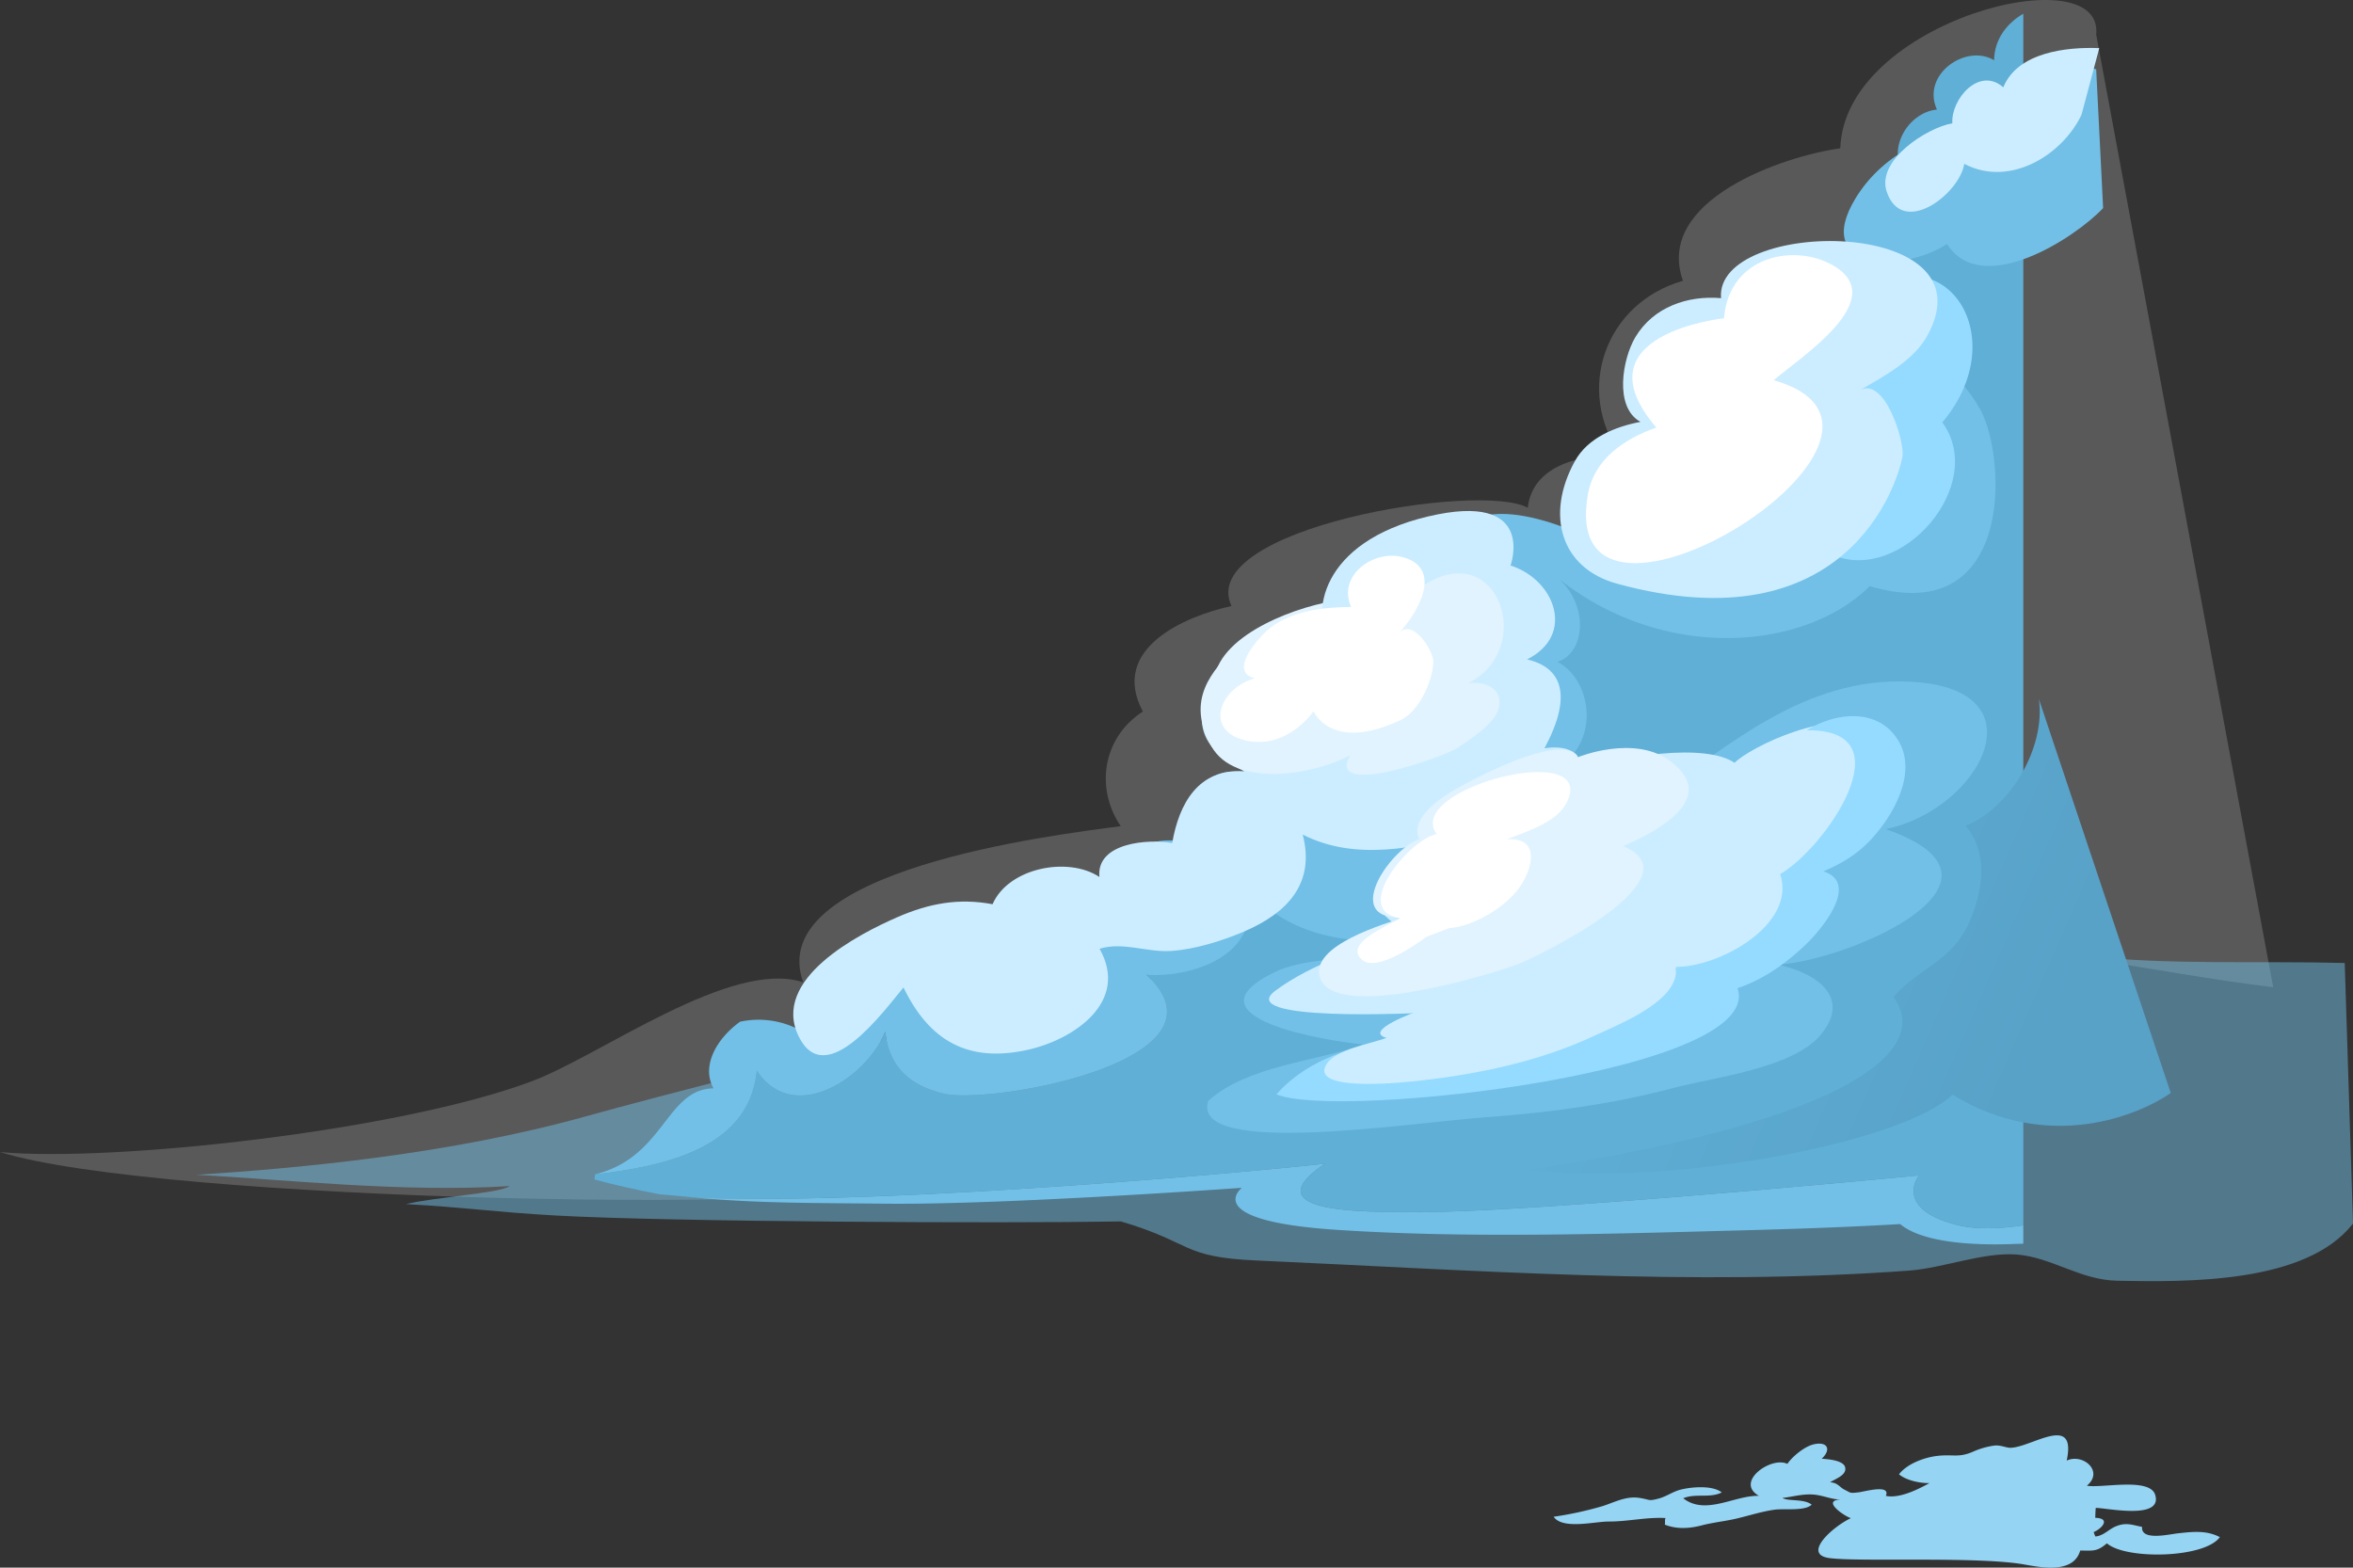
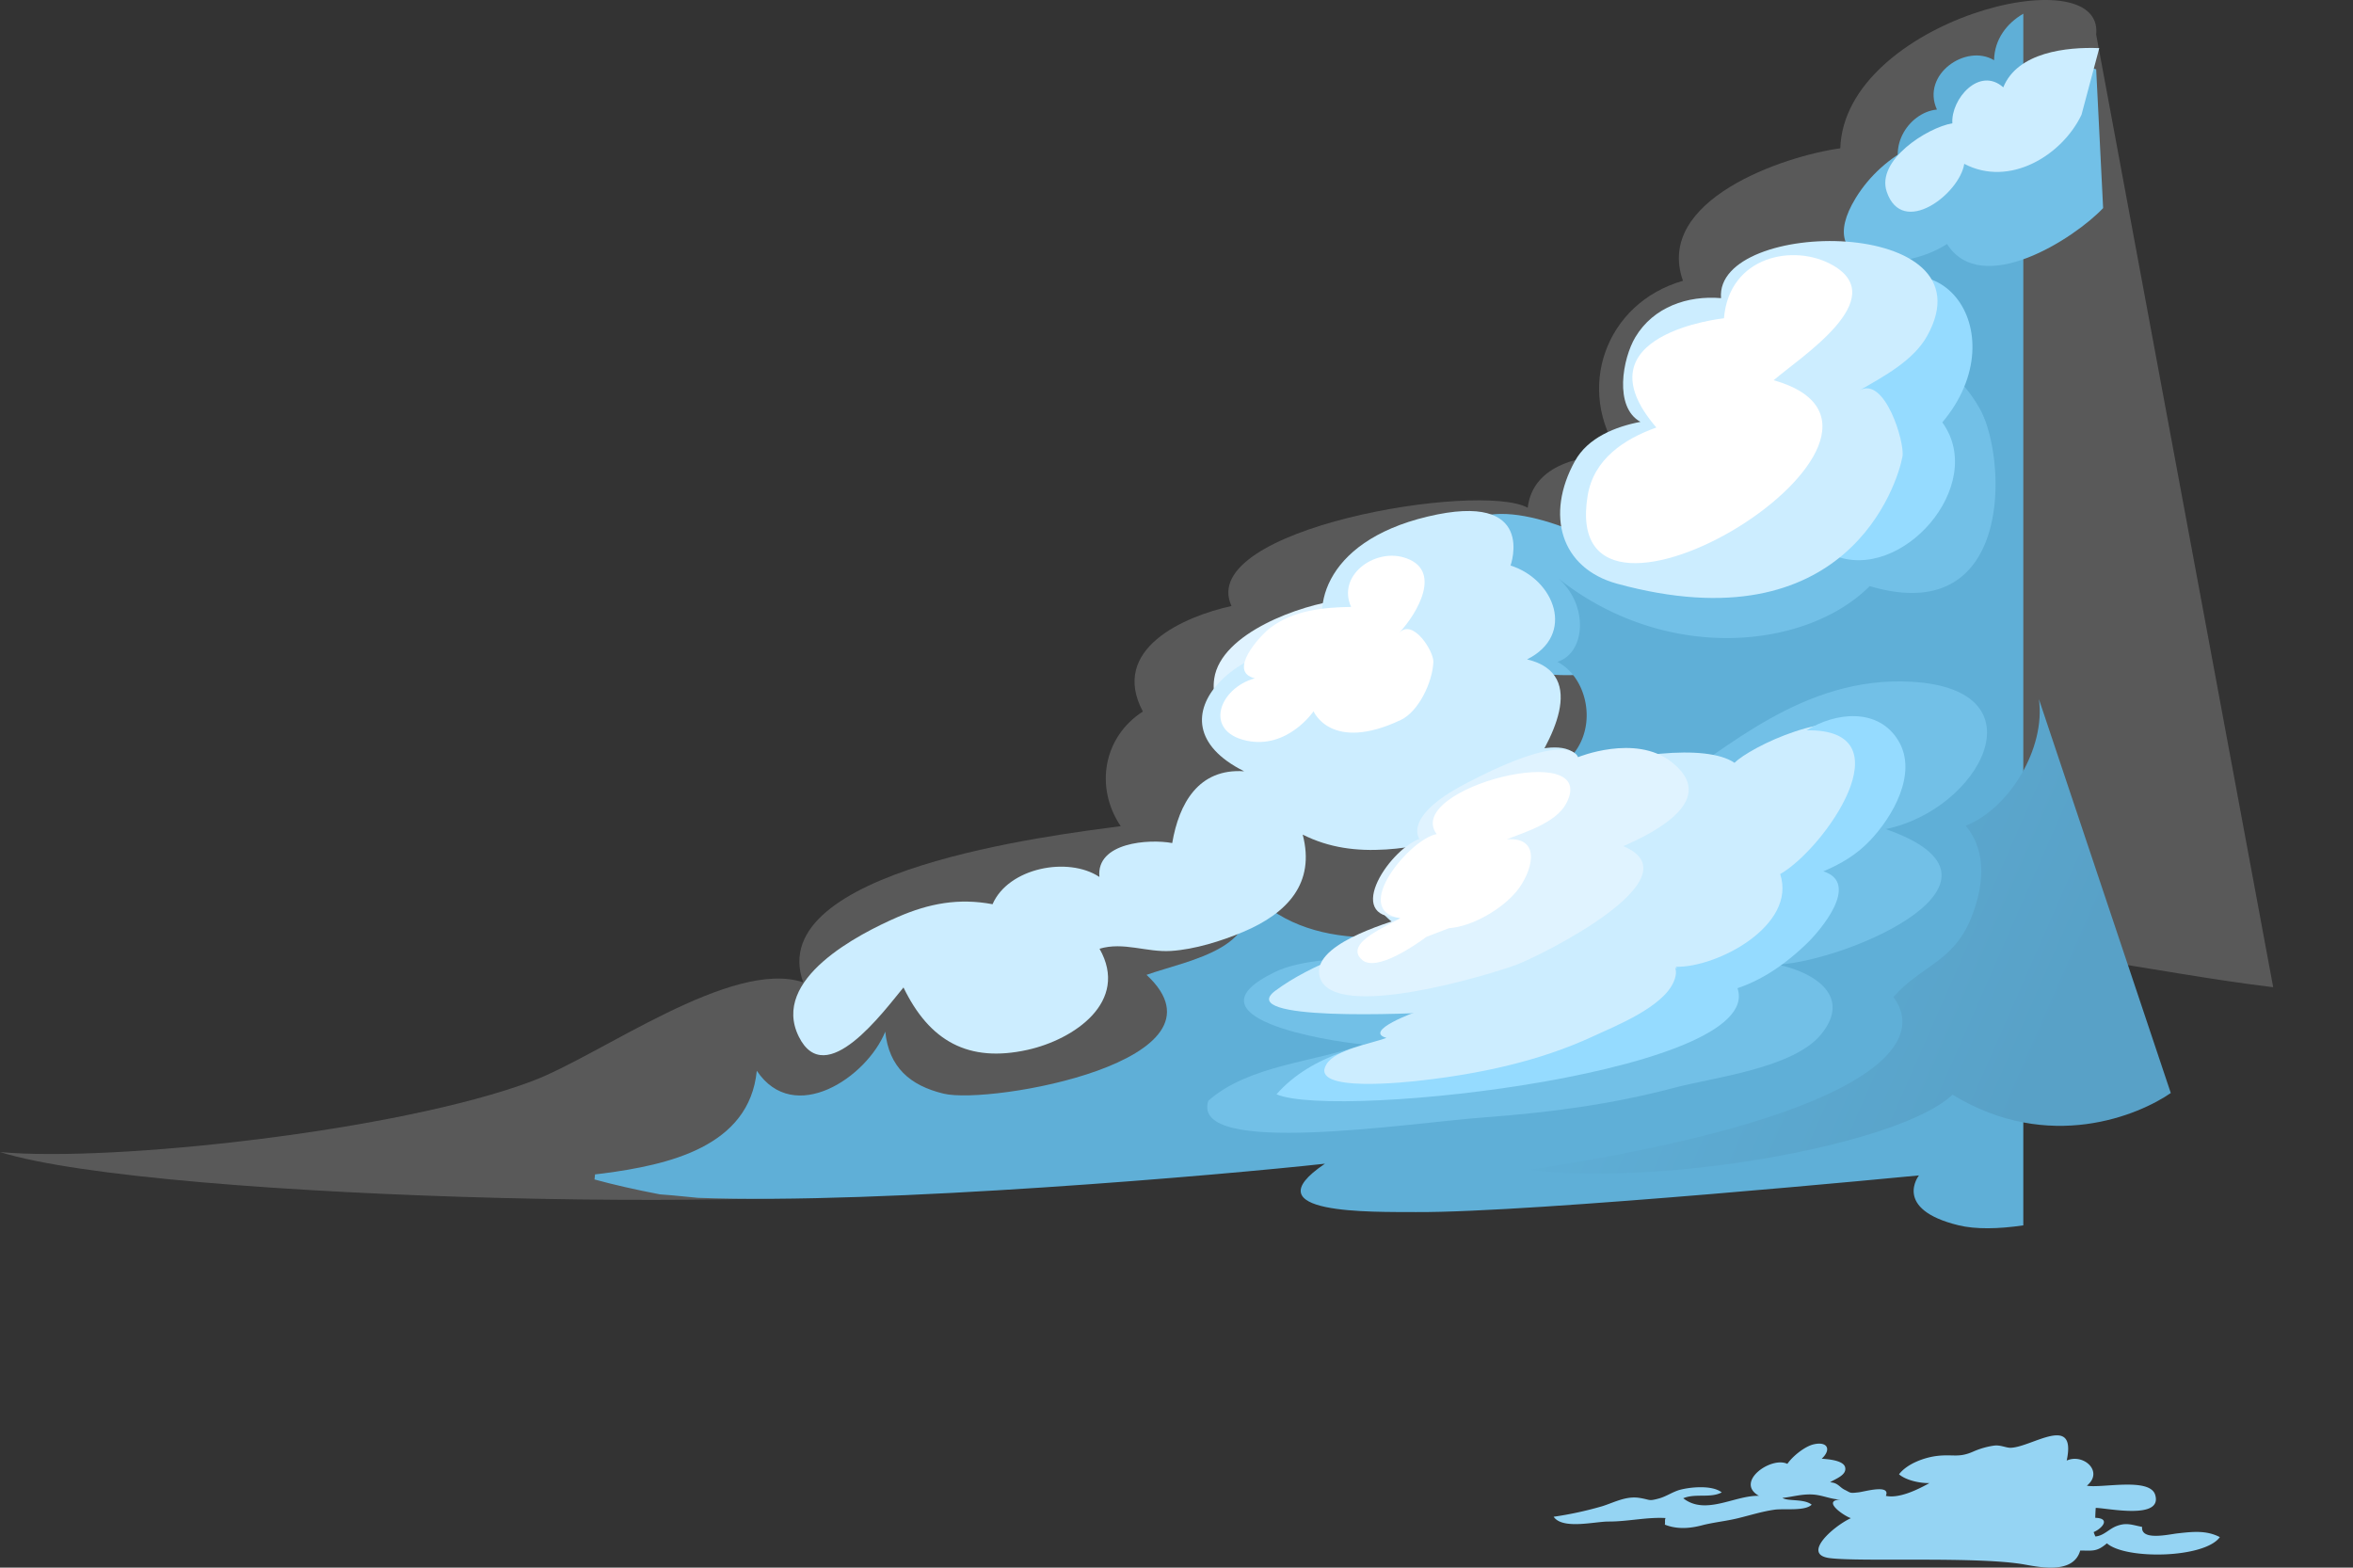
<svg xmlns="http://www.w3.org/2000/svg" viewBox="0 0 1107.192 737.662">
  <rect x="0" y="0" width="1107.192" height="737.662" fill="#333333" stroke="none" />
  <defs>
    <linearGradient id="a" x1="963.39" y1="494.058" x2="764.911" y2="407.054" gradientUnits="userSpaceOnUse">
      <stop offset="0" stop-color="#58a1c7" />
      <stop offset="1" stop-color="#5fafd7" />
    </linearGradient>
  </defs>
  <title>cloud-right</title>
  <path d="M986.346 16.263c3.837-37.335-118.468-6.578-120.4 53.528-26.61 3.623-87.547 24.308-74.031 62.328-36.714 10.548-50.881 51.361-29.337 82.129-17.549-.568-41.288 3.984-43.718 24.678-22.5-12.455-156.369 9.735-139.38 46.231-22.328 4.9-57.43 20.185-41.7 49.66-18.515 11.851-22.811 35.619-10.42 53.957-31.954 4.167-168.449 20.678-149.407 73.467-33.82-11.243-95.163 34.294-127.524 46.479C187.8 532.3 52.255 547 0 542.1c74.109 23.2 400.62 30.05 458.878 13.066 76.936-22.438 115.693-57.4 194.341-73.2 77.294-15.525 163.545-34.227 242.193-37.073 59.358-2.148 117.085 12.812 174.219 19.639z" fill="#fff" opacity=".19" />
-   <path d="M1107.192 575.749c-22.118 28.4-78.156 27.5-110.818 26.921-17.659-.316-31.04-11.152-47.622-12.358-15.62-1.134-34.576 6.416-50.522 7.588-101.584 7.478-205.326-.249-306.809-4.756-35.954-1.6-29.543-8.186-63.956-18.386-55.9.976-212.923.191-265.952-2.789-29.112-1.636-41.441-3.746-70.462-5.377 12.717-3.181 44.852-5.177 48.747-8.478-49.8 3.177-107.029-3.181-147.293-5.3 48.747-3.177 118.683-9.535 183.323-27.548 69.027-19.242 307.508-79.275 400.5-87.083 100.642-8.444 204.058.655 304.2 11.578 41.068 4.478 81.581 2.3 122.773 3.373z" fill="#72c0e7" opacity=".49" />
  <path d="M623.461 547.579c-35.886 24.156 22.419 22.639 42.781 22.773 54.942.368 236.7-17.252 236.7-17.252s-12.52 15.864 18.635 23.467c7.99 1.947 18.687 1.775 30.476.029V6.447c-7.789 4.532-13.578 12.047-13.755 21.887-13.19-7.975-34.418 6.722-26.892 23.216-13.535 1.264-25.49 19.432-13.5 34.317-11.573-6.26-19.759 6.282-11.267 15.96-12.276 2.287-13.315 19.769-7.416 28.443-.1-.02-.187-.017-.282-.035 8.2 7.427 11.023 21.511 6.2 31.871 33.916 11.722 58.2 60.717 42.972 94.844-14.63 32.786-52.818 17.331-52.818 17.331s.177 38.367-44.431 37.592c-22.06-.383-38.561-14.176-53.009-29.682-8.085 4.789-19.989 7.913-32.485 8.75 17.7 5.576 32.509 14.975 34.767 36.365 3.263 30.878-32.289 38.9-55.8 46.316 41.618 9.133-12.41 49.938-27.1 56.354-34.222 14.96-87.6 19.008-112.707-15.2 13.684 31.224-25.03 36.85-45.038 43.936 43.556 40.446-73.433 61.219-95.455 55.913-15.874-3.827-25.735-12.487-27.481-29.179-8.626 21.505-42.939 44.541-60.444 18.4-3.531 35.891-41.791 44.3-72.3 48.311-1.239.163-2.521.311-3.813.445-.115.789-.2 1.588-.254 2.392 8.985 2.483 19.324 4.813 30.768 7.014 3.784.3 7.3.55 10.267.885 2.516.287 5.052.507 7.583.741 86.586 3.278 249.193-10.993 295.098-16.055z" fill="#5fafd7" />
-   <path d="M584.359 558.932s-20.161 15.429 44.135 19.74c61.215 4.1 127.223 1.976 190.519.3 25.055-.665 50.091-1.5 75.108-2.971 12.2 10.2 41.633 9.774 53.033 9.387l4.9-.172V576.6c-11.788 1.746-22.486 1.918-30.476-.029-31.155-7.6-18.635-23.467-18.635-23.467s-181.758 17.62-236.7 17.252c-20.362-.134-78.667 1.383-42.781-22.773-45.9 5.062-208.512 19.333-295.1 16.051 28.949 2.7 58.712 2.421 87.681 2.765 56.049.666 168.316-7.467 168.316-7.467zm-228.247-55.091c17.505 26.146 51.818 3.11 60.444-18.4 1.746 16.692 11.607 25.352 27.481 29.179 22.022 5.306 139.011-15.467 95.455-55.913 25.534 1.531 58.722-12.717 45.044-43.939 25.108 34.212 72.1 31.5 112.765 21.587 50.215-12.248 68.659-53.6 27.04-62.736 23.51-7.415 59.062-15.439 55.8-46.316-2.258-21.39-17.065-30.789-34.767-36.365-28.921 1.938-61.042-8.449-56.54-39.386-.029-.232-.072-.476-.1-.7a32.653 32.653 0 0 0-1.048 6.976c-19.544-2.359-66.281-4.22-59.262 28.972-31.107 1.737-86.112 38.743-40.537 66.7q1.988 1.22 4.081 2.292a36.867 36.867 0 0 0-7.354 8.966c-10.607-7.176-36.738 11.6-18.214 34.222-21.539-9.253-41.121.163-45.752 22.811-12.836-4.7-42.336-14.233-42.1 11.157-71.113-10.86-101.326 25.883-102.885 51.392a41.322 41.322 0 0 0-27.409-3.569c-10.741 7.674-18.52 20.663-12.492 31.356-22.443.316-23.046 32.423-55.775 40.475 1.292-.134 2.574-.282 3.813-.445 30.522-4.018 68.781-12.424 72.312-48.316z" fill="#72c0e7" />
  <path d="M660.558 470.653c-5.354 1.775-9.621 5.985-12.372 11.018 6.808 8.913 26.357 5 36.432 3.617-16.711 15.984 115.8 8.817 134.179-34.212 8.674-20.314-18.74-20.5-33.494-21.974 19.142-24.9 54.483-45.752 4.349-57.66 32.059-22.079-29.576-28.954-47.13-15.152-8.726-13.037-46.072 4.985-53.445 14.42-15.994 20.467 13.458 33.428 31.495 28.906z" fill="#ccedff" />
  <path d="M959.4 328.987c3.22 23.151-13.879 51.44-34.447 59.573 10.616 12.693 8.171 29.763 2.33 43.924-8.368 20.295-23.663 22.1-36.351 36.7 17.381 23.16-14.817 57.4-171.429 81.289 63.53 7.951 174.941-12.028 199.235-35.37 45.56 27.811 88.016 9.387 102.718-.77z" fill="url(#a)" />
  <path d="M687.933 247.615c-24.1-9.146-57.89 9.189-56.957 34.711-18.85 2.17-56.426 15.522-59.617 36.949-4.478 30.1 48.249 24.007 36.686 2.172 12.669 4.354 29.189 2.579 41.939-.967 10.444-2.9 29.992-15.6 12.224-24.964 18.568-5.322 54.052-19.525 43.527-41.671z" fill="#e0f3ff" />
  <path d="M820.792 312.129c34.145 3.734 56.182-13.793 56.182-13.793s39.532-.964 56.741-27.182c22.113-33.684 1.321-96.163-28.629-101.513 17.515-10.721 10.846-28.143-1.11-32.45-7.315-2.636-14.252.239-19.946 5.01 5.947-18.782-3.339-5.644-19.73 11.016 28.351 6.956 17.328 43.7 12 54.9 19.654 2.972-5.339 5.269-10.8 15.545-7.736 14.575 5.1 27.207 5.1 27.207s-6.057 23.7-44.082 25.05c-15.951.564-41.652-.761-56.794-28.624-5.692 25.778 17.741 61.191 51.068 64.834z" fill="#72c0e7" />
  <path d="M763.438 205.694c-21.123 4.963-.445 36.776-1.631 55.271-21.711-14.085-70.773-32.617-77.433-4.451-17.663 74.73 82.873 73.663 117.984 36.04 15.984-17.128 14.937-36.337 6.8-56.65z" fill="#72c0e7" />
  <path d="M710.773 266.116c20.716 6.522 30.839 32.649 7.779 44.16 29.552 7.021 10.8 39.843-.751 56.019-15.51 21.73-39.5 31.8-65.621 33.432-13.808.866-26.749-.722-39.207-7 6 22.826-7.119 36.987-28.026 45.795-10.229 4.31-22.835 8.243-33.959 8.956-11.439.732-22.309-4.411-33.609-1.043 14.142 24.921-11.922 42.719-33.911 47.589-27.744 6.143-46.115-4.067-58.339-29.371-9.258 11.114-36.619 48.795-49.278 23.1-13.319-27.031 28.261-48.268 46.465-56.2 14.774-6.435 28.763-9.071 44.723-6.067 7.444-17.166 35.528-22.615 50.278-12.827-1.588-16.29 23.328-17.979 34.26-15.951 3.191-18.659 12.382-35.222 33.839-33.777-48.651-24.352 2.76-66.728 41.111-58.356-10.564-15.628-5.157-49.457 45.178-61.485 51.833-12.39 39.068 23.026 39.068 23.026z" fill="#ccedff" />
-   <path d="M581.355 304.491c-10.812 11.138-23.677 24.5-11.43 46.541 11.2 20.156 48.637 13.439 65.4 4.373-11.774 20.5 44.125.828 50.637-3.564 5.55-3.746 17.539-11.368 19.281-18.515 2.21-9.073-6.119-12.994-14.223-11.87 31.877-16.472 13.846-68.239-20.658-46.359z" fill="#e0f3ff" />
  <path d="M590.459 319.188c-13.181-3.167 2.6-20.28 7.415-23.881 10.841-8.1 24.787-9.538 37.882-9.717-6.645-14.781 10.745-27.366 24.7-23.315 18.816 5.464 6.506 26.334-2.081 35.517 6.531-6.985 16.3 8.746 16.094 13.673-.4 9.635-7 23.39-15.314 27.313C626.264 354.3 618.1 334.7 618.1 334.7s-12.248 17.965-31.514 13.831c-20.431-4.378-12.953-24.759 3.873-29.343z" fill="#fff" />
  <path d="M862.645 261.216c31.844 13.474 72.759-32.929 51.292-62.459 36.336-43.012-3.43-96.748-48.01-52.341-8.176 8.149-14.554 17.964-20.429 27.841z" fill="#95dbff" />
  <path d="M986.346 32.593c-21.711-6.709-47.967 7.126-50.871 30.775-23.979-4.516-49.445 8.8-62.31 29.862-20.692 33.884 21.491 35.654 43 21.587 16.31 25.628 60.143-2.727 73.448-16.9z" fill="#72c0e7" />
  <path d="M760.989 274.69c-26.658-7.272-33.906-32.422-19.907-57.75 6.114-11.059 19.07-16.185 30.83-18.431-12.578-6.9-8.411-29.868-2.364-39.926 8.5-14.137 24.534-19.629 40.274-18.288-3.148-37.992 128.481-38.83 96.991 17.775-6.521 11.725-20.644 19.15-31.825 25.643 11.908-6.916 21.4 24.548 20.209 31.1-2.369 13.07-26.429 89.272-134.208 59.877z" fill="#ccedff" />
  <path d="M811.2 149.763c2.45-29.394 32.92-35.268 51.019-25.064 28.17 15.883-15.19 43.442-27.624 54.214 86.839 24.69-101.842 141.3-87.538 54.337 2.832-17.231 17.123-26.653 32.413-32.114q1.363.067 0 .134c-38.077-44.159 31.73-51.507 31.73-51.507z" fill="#fff" />
  <path d="M718.122 366.548c36.743-6.124 33.681-45.316 14.7-55.115 13.472-4.287 14.7-26.945.364-39.316 51.077 40.541 117.214 33.192 146.6 3.678 66.142 19.716 64.918-56.221 52.67-81.941 42.867 66.137 2.244 127.511-55.976 133.778a110.314 110.314 0 0 1-39.073-2.844c6.693 33.684-49.579 55.466-72.744 62.581z" fill="#5fafd7" />
  <path d="M689.134 434.317c-14.913 3.225-28.648 9.3-43.192 13.626-14.3 4.253-32.566 2.985-45.847 9.363-44.522 21.386 24.366 32.648 41.188 34.126-22.323 8.363-53.78 9.683-72.744 26.576-8.411 26.538 94.1 10.43 130.108 7.765 30.227-2.234 59.593-6.071 88.915-13.85 18.773-4.98 56.272-9.19 69.352-25.2 14.405-17.64-2.54-29.04-20.309-32.8 33.652-1.971 120.219-39.556 50.7-63.783 44.058-9 74.874-65.731 12.229-69.331-51.273-2.947-87.92 32.679-116.224 49.864-28.036 17.018-60.167 18.113-86.006 39.154z" fill="#72c0e7" />
-   <path d="M847.541 408.19c23.141-12.119 52.392-49.278 33.475-63.688-17.147-13.066-57.971 7.349-64.827 14.448-27.151-18.343-151.067 19.434-139.3 45.972-9.822.99-51.847 15.515-11.43 35.112-22.2 3.956-48.833 13.884-65.319 26.127-19.434 14.429 61.611 11.147 80.835 9.8 150.443 3.71 201.165-57.834 166.566-67.771z" fill="#ccedff" />
+   <path d="M847.541 408.19c23.141-12.119 52.392-49.278 33.475-63.688-17.147-13.066-57.971 7.349-64.827 14.448-27.151-18.343-151.067 19.434-139.3 45.972-9.822.99-51.847 15.515-11.43 35.112-22.2 3.956-48.833 13.884-65.319 26.127-19.434 14.429 61.611 11.147 80.835 9.8 150.443 3.71 201.165-57.834 166.566-67.771" fill="#ccedff" />
  <path d="M689.134 369c50.163-26.471 53.387-12.707 53.387-12.707s26.744-10.985 43.752 2.076c22.854 17.563-6.88 33.055-22.438 39.781 35.37 14.86-39.336 51.823-50.713 55.98-12.434 4.545-85.681 26.878-92.073 5.722-4.55-15.051 30.629-25.189 40.36-28.419-30.538 3.081-8.573-31.011 6.5-36.714-.003-.002-8.169-10.211 21.225-25.719z" fill="#e0f3ff" />
  <path d="M671.174 440.847c-5.215 3.928-23.529 16.563-30.174 10.889-9.353-7.99 13.176-16.453 17.864-19.687-23.768-3.583 4.818-37.475 17.147-39.556-15.869-21.567 77.467-45.326 60.937-14.358-4.8 9-19.132 13.362-27.969 16.807 17.195-1.254 11.674 15.974 4.6 24.514-7 8.454-20.84 16.539-31.791 17.309z" fill="#fff" />
  <path d="M987.805 22.641c-15.424-.611-38.442 1.93-45.173 18.45-11.3-9.986-24.682 5.544-23.96 16.924-11.8 2.026-35.954 17.334-30.868 32.241 7.372 21.615 34.284 1 36.466-13.169 21.338 11.237 46.1-4.034 55.172-23.095z" fill="#ccedff" />
  <path d="M746.2 469.921c-40.006 21.472-112.554 7.473-145.547 45.01 28.4 12.277 236.816-11.176 216.119-51.794-6.157-12.08-28.2-7.923-38.26-5.909z" fill="#95dbff" />
  <path d="M704.037 470.653c-9.377-3-26.586 2.588-35.92 4.9-2.115.522-26.969 9.659-15.735 12.827-7.363 2.789-23.878 5.382-28.217 12.4-8.516 13.774 39.015 8.262 44.45 7.65 27.519-3.114 55.526-9 80.787-20.678 10.86-5.019 33-13.8 38.135-25.749 6.913-16.066-21.433-11.109-29-9.109z" fill="#ccedff" />
  <path d="M978.83 729.624c5.937-.01 7.765.68 12.568-3.4 8.946 7.779 45.977 7.066 53.139-2.923-6.4-3.325-12.884-2.531-19.8-1.775-4.119.445-17.443 3.67-16.774-3.033-4.837-.962-7.349-2.163-11.98-.416-3.665 1.378-6 4.564-10 4.923a19 19 0 0 1-.818-2.062c4.124-1.784 8.066-6.516.751-6.717.01-.966.129-3.751.225-4.665 5.267.024 31.581 5.784 27.973-6.143-2.535-8.382-25.51-2.981-32.145-4.311 8.133-6.7-1.723-15.352-9.492-11.817 4.779-22.323-16.31-6.382-26.28-6.023-2.33.086-4.818-1.473-8.124-.99a37.29 37.29 0 0 0-9.616 2.8c-6.77 2.976-9.258 1.21-16.511 1.971-6.133.636-14.472 3.607-18.372 8.693 3.239 2.813 9.875 4.272 14.334 4.134-5.229 2.9-14.152 7.4-20.52 6.019 2.344-5.617-9.932-2.014-12.764-1.675-4.445.531-3.679.249-6.583-1.167-2.516-1.22-3.21-3.373-6.889-3.536 2.354-1.622 7.995-3.339 7.057-7.1-.828-3.316-8.306-3.794-11.009-4 4.6-4.267 2.808-8.224-3.65-6.8-4.344.957-10.09 5.689-12.52 9.224-7.6-3.713-24.912 8.564-13.367 15.037-11.372-.316-25.117 9.382-35.619 1.148 5.689-2.435 12.736.091 18.113-2.761-4.349-3.44-14.223-2.627-19.553-1.249-3.234.837-6.564 3.153-9.836 4.062-5.339 1.474-4.014.574-9.516-.249-6.277-.928-11.874 2.239-17.372 3.952a167.654 167.654 0 0 1-22.816 4.942c4.167 6.143 19.371 2.23 25.816 2.254 9.076.033 17.96-2.148 26.84-1.646-.512 1.115-.067 2.048-.354 3.1 5.641 2.253 11.655 1.842 17.329.364 5.593-1.464 11.324-1.971 17.065-3.368 5.956-1.45 11.157-3.134 17.132-4.009 4.6-.67 14.415.789 17.577-2.383-3.555-2.9-11.166-1.473-13.74-3.177 4.775-.493 9.2-1.938 14.41-1.588 4.689.311 8.87 2.459 13.228 2.34-9.755.263 1.6 7.9 4.559 8.77-8.157 3.751-23.362 17.08-10 18.8 14.468 1.866 69.721-.909 91.709 3.019 7.838 1.402 23.042 4.435 26.195-6.569z" fill="#95d4f3" />
  <path d="M788.469 454.927c19.644.469 57.1-19.5 49.187-43.623 20.759-11.807 60.5-68.463 12.42-67.64 13.415-8.511 33.786-10.884 43.245 4.961 9.152 15.329-2.765 35.767-13.5 47.015-6.2 6.5-13.6 10.918-21.84 14.372 17.52 5.6-1.306 27.8-8.1 34.274-13 12.4-27.466 21.486-45.637 23.783z" fill="#95dbff" />
</svg>